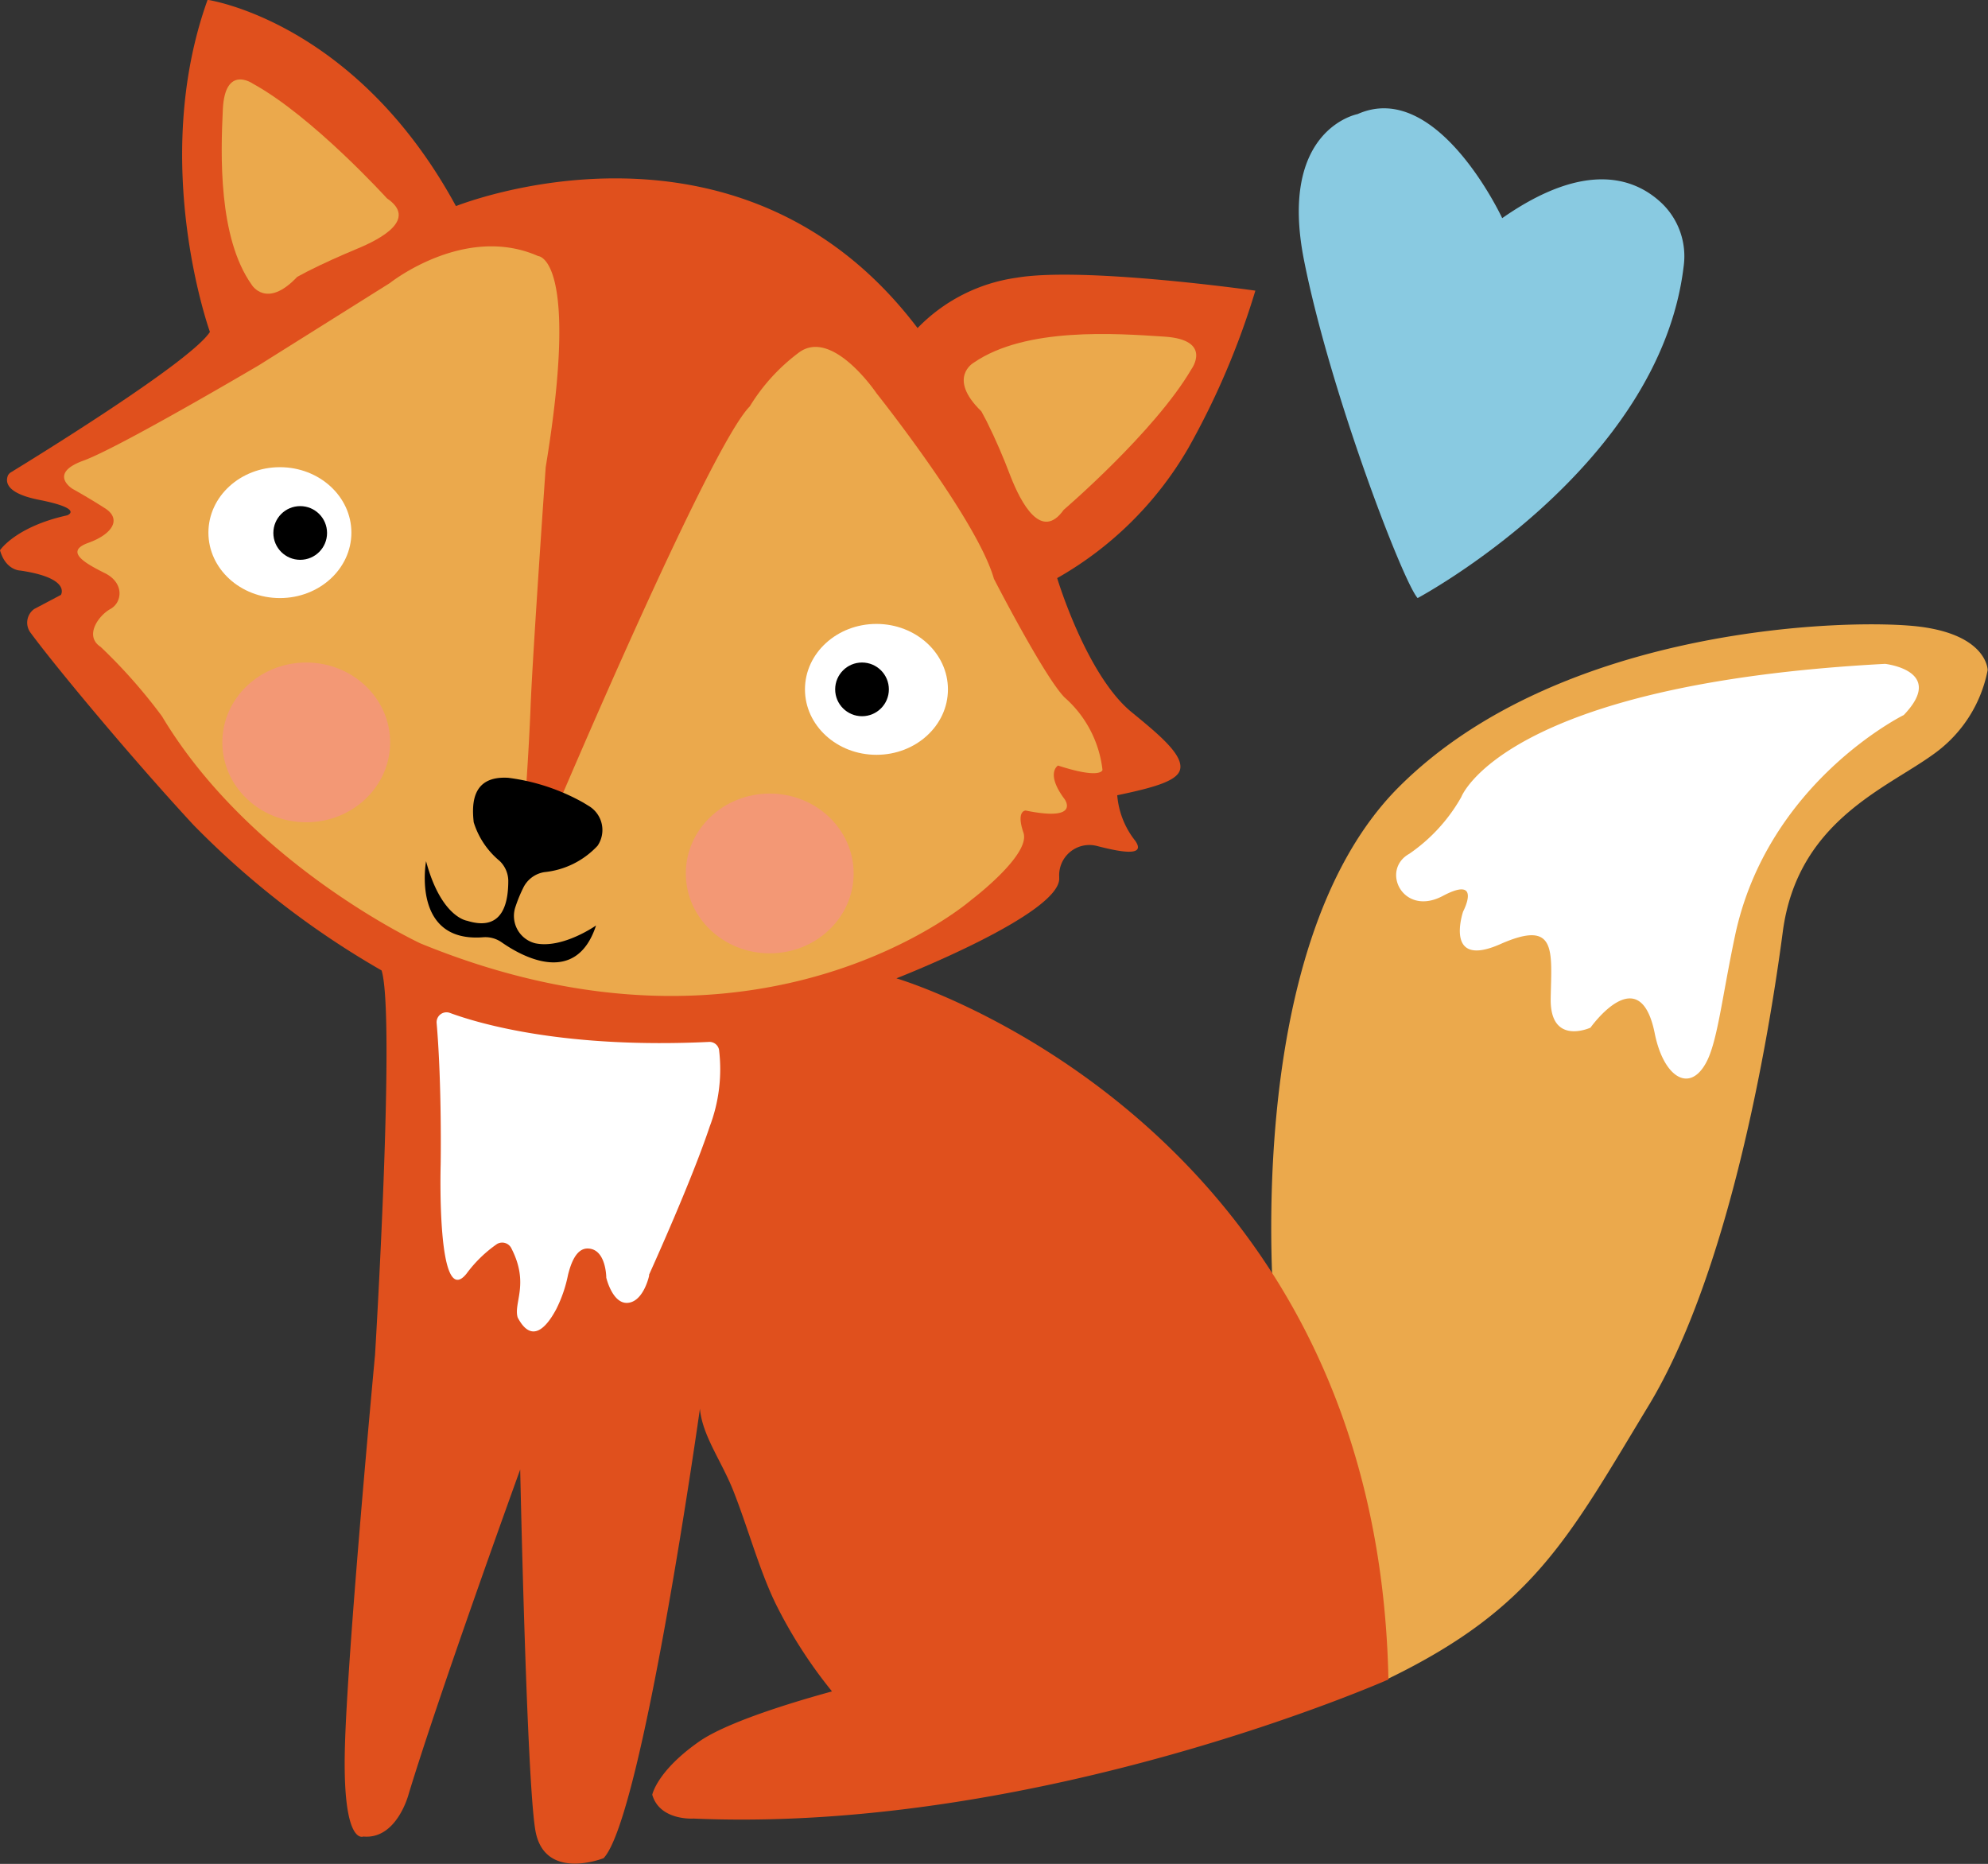
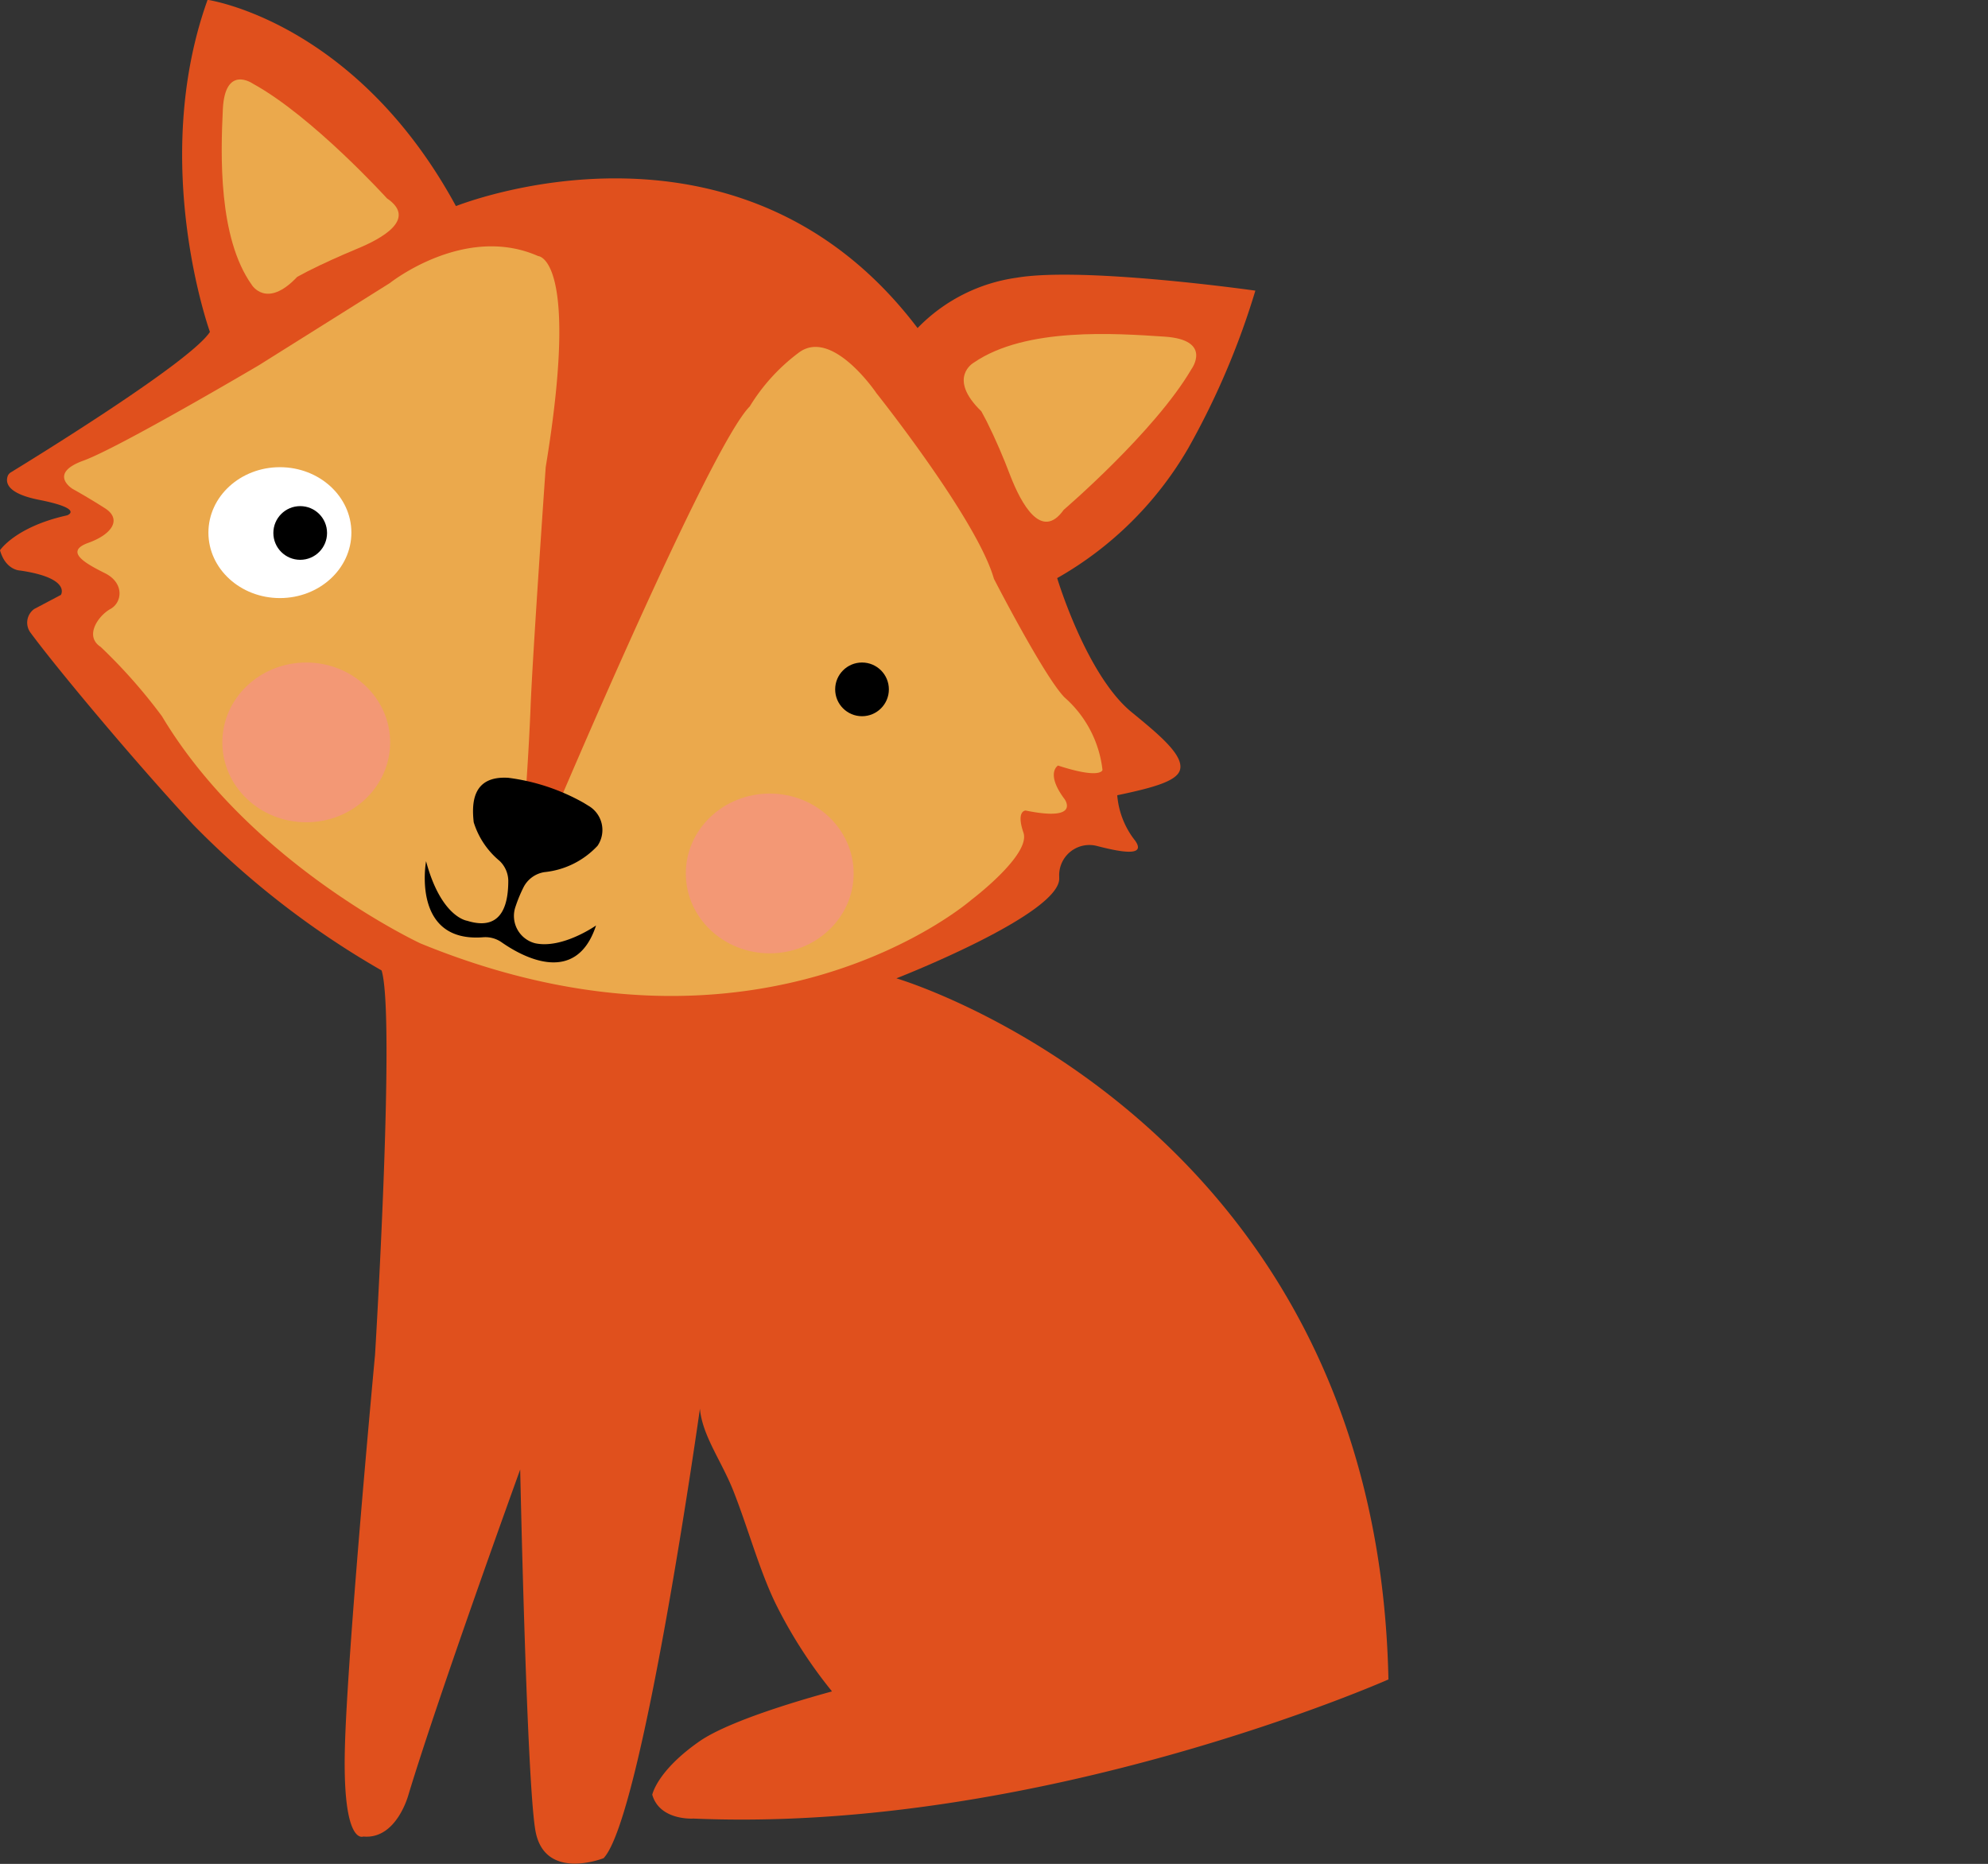
<svg xmlns="http://www.w3.org/2000/svg" id="Слой_1" data-name="Слой 1" viewBox="0 0 118.47 111.07">
  <rect x="0" y="0" width="118.47" height="111.07" fill="#333333" stroke="none" />
  <defs>
    <style>.cls-1{fill:#eba94c;}.cls-2{fill:#e0501d;}.cls-3{fill:#89cae1;}.cls-4{fill:#fff;}.cls-5{fill:#f39875;}</style>
  </defs>
-   <path class="cls-1" d="M117,114s-2.32-22.45,7.36-32.13,27.1-10.07,31.09-9.55,4,2.58,4,2.58a8,8,0,0,1-3.21,5c-2.84,2.07-8.13,4-9,10.6s-3.23,20.37-8,28.24S132.39,130.8,123.74,135,117,114,117,114Z" transform="translate(-41 -34.97)" />
  <path class="cls-2" d="M95.68,54.52a10.17,10.17,0,0,1,5.9-3c4-.68,14.23.77,14.23.77a46.32,46.32,0,0,1-4,9.39A21,21,0,0,1,104,69.42s1.74,5.8,4.45,8c1.52,1.25,3.11,2.53,2.87,3.42-.18.7-1.7,1.09-3.74,1.52a5,5,0,0,0,1.07,2.71c.7,1-1,.64-2.25.32a1.8,1.8,0,0,0-2.28,1.81v.07c.17,2.15-9.7,6-9.7,6s28.64,8.39,29.32,41.78c0,0-20.71,9.18-41.42,8.29,0,0-2,.14-2.45-1.42,0,0,.27-1.4,2.78-3.16,2.11-1.49,8-3,7.93-3a28.1,28.1,0,0,1-3.29-5.09c-1-2-1.68-4.55-2.58-6.84-.71-1.8-1.85-3.29-2-4.91,0,0-3.42,24.33-5.74,26.78,0,0-3.55,1.42-4.07-1.68s-.9-21.48-.9-21.48-4.77,13.16-6.65,19.35c0,0-.7,2.71-2.7,2.52,0,0-1.23.58-1.1-5.16s1.8-23.55,1.8-23.55,1.23-20.19.39-22.9a51.66,51.66,0,0,1-11.22-8.68c-3.7-4-8.2-9.41-9.68-11.42a1,1,0,0,1,.2-1.44l1.59-.84s.63-1-2.42-1.45c0,0-.87,0-1.21-1.21,0,0,.92-1.4,4-2.08,0,0,1.06-.38-1.65-.92-2.1-.41-2-1.14-1.88-1.45a.46.46,0,0,1,.19-.2c1.09-.67,10.67-6.54,11.85-8.36,0,0-3.63-10.07-.14-19.79,0,0,8.8,1.25,14.8,12.29C68.19,47.26,85,40.42,95.68,54.52Z" transform="translate(-41 -34.97)" />
-   <path class="cls-3" d="M125.48,70.61s14.45-7.71,15.86-19.82a4.38,4.38,0,0,0-1.26-3.66c-1.53-1.49-4.48-2.71-9.56.84,0,0-3.87-8.32-8.62-6.2,0,0-4.74.88-3.19,8.71S124.61,69.65,125.48,70.61Z" transform="translate(-41 -34.97)" />
-   <path class="cls-4" d="M154.45,77.58s-8.13,4-10.06,13.17c-.8,3.79-1.06,6.48-1.79,7.67-1,1.68-2.5.66-3-1.92-.91-4.4-3.82-.29-3.82-.29s-2.42,1.11-2.37-1.74.39-4.74-3-3.24-2.22-1.94-2.22-1.94,1.16-2.19-1.21-.93-3.73-1.54-2-2.51a10.16,10.16,0,0,0,3.1-3.38s2.51-6.73,25.26-7.94C153.31,74.53,157,74.92,154.45,77.58Z" transform="translate(-41 -34.97)" />
-   <path class="cls-4" d="M67.78,95.32c1.92.71,7,2.14,15.45,1.74a.58.58,0,0,1,.62.47,9.63,9.63,0,0,1-.56,4.58c-1.06,3.18-3.39,8.33-3.61,8.82l0,.07c-.05.23-.41,1.57-1.3,1.61s-1.25-1.5-1.25-1.5,0-1.74-1.12-1.74c-.69,0-1,.93-1.16,1.57a8,8,0,0,1-.71,2.06c-.57,1.06-1.45,2.08-2.29.48-.26-.87.71-2-.37-4.11a.61.61,0,0,0-.86-.27,7.72,7.72,0,0,0-1.82,1.77c-1.79,2.23-1.54-6.48-1.54-6.48s.08-4.76-.24-8.46A.59.59,0,0,1,67.78,95.32Z" transform="translate(-41 -34.97)" />
  <path class="cls-1" d="M99.8,60.08c.53,1.06,1,2.16,1.42,3.27.63,1.61,1.84,3.88,3.17,2,0,0,5.42-4.64,7.61-8.38,0,0,1.29-1.75-1.61-1.94s-8.26-.58-11.36,1.55c0,0-1.61.9.45,2.9Z" transform="translate(-41 -34.97)" />
-   <path class="cls-1" d="M59.29,51.16c1-.51,2-.95,3-1.37,1.48-.61,3.58-1.77,1.77-3,0,0-4.44-4.89-8-6.84,0,0-1.65-1.15-1.78,1.53S54,49.13,56,51.94c0,0,.88,1.47,2.71-.47Z" transform="translate(-41 -34.97)" />
+   <path class="cls-1" d="M59.29,51.16c1-.51,2-.95,3-1.37,1.48-.61,3.58-1.77,1.77-3,0,0-4.44-4.89-8-6.84,0,0-1.65-1.15-1.78,1.53S54,49.13,56,51.94c0,0,.88,1.47,2.71-.47" transform="translate(-41 -34.97)" />
  <path class="cls-1" d="M74.1,83.29s9.19-21.71,11.58-24.1A11.41,11.41,0,0,1,88.58,56c2-1.54,4.65,2.4,4.65,2.4s6,7.53,7,11.06c0,0,3,5.84,4.21,7.07a6.76,6.76,0,0,1,2.26,4.32s-.06.58-2.65-.26c0,0-.77.45.39,2,0,0,1,1.36-2.32.68,0,0-.58,0-.13,1.32s-3.1,4-3.1,4S86.39,99.52,66.06,91.19c0,0-10.12-4.7-15.41-13.54A32,32,0,0,0,47,73.52c-1-.65-.13-1.87.58-2.26s.84-1.55-.32-2.13-2.45-1.29-1-1.81,2-1.42,1-2.06-1.94-1.16-1.94-1.16-1.48-.91.65-1.68,10.45-5.68,10.45-5.68l7.81-4.9s4.45-3.55,8.84-1.61c0,0,2.51.06.45,12.58,0,0-.78,11.16-.9,14.25s-.39,6.52-.39,6.52Z" transform="translate(-41 -34.97)" />
  <ellipse class="cls-5" cx="18.25" cy="44.24" rx="5" ry="4.76" />
  <ellipse class="cls-5" cx="45.87" cy="52.05" rx="5" ry="4.76" />
  <ellipse class="cls-4" cx="16.68" cy="31.74" rx="4.26" ry="3.9" />
-   <ellipse class="cls-4" cx="52.23" cy="41.08" rx="4.26" ry="3.9" />
  <circle cx="17.89" cy="31.76" r="1.6" />
  <circle cx="51.37" cy="41.08" r="1.6" />
  <path d="M75.78,82.81a12.3,12.3,0,0,0-4.49-1.49c-2.13-.13-2.19,1.49-2.06,2.65a4.85,4.85,0,0,0,1.54,2.3,1.67,1.67,0,0,1,.52,1.17c0,1.14-.22,3.1-2.45,2.4,0,0-1.55-.19-2.45-3.55,0,0-.9,4.89,3.43,4.53a1.69,1.69,0,0,1,1.07.3c1.24.87,4.44,2.63,5.63-1,0,0-2,1.41-3.63,1.06A1.68,1.68,0,0,1,71.72,89a8.55,8.55,0,0,1,.46-1.12,1.69,1.69,0,0,1,1.27-.94,5,5,0,0,0,3.16-1.57A1.67,1.67,0,0,0,76.09,83Z" transform="translate(-41 -34.97)" />
</svg>